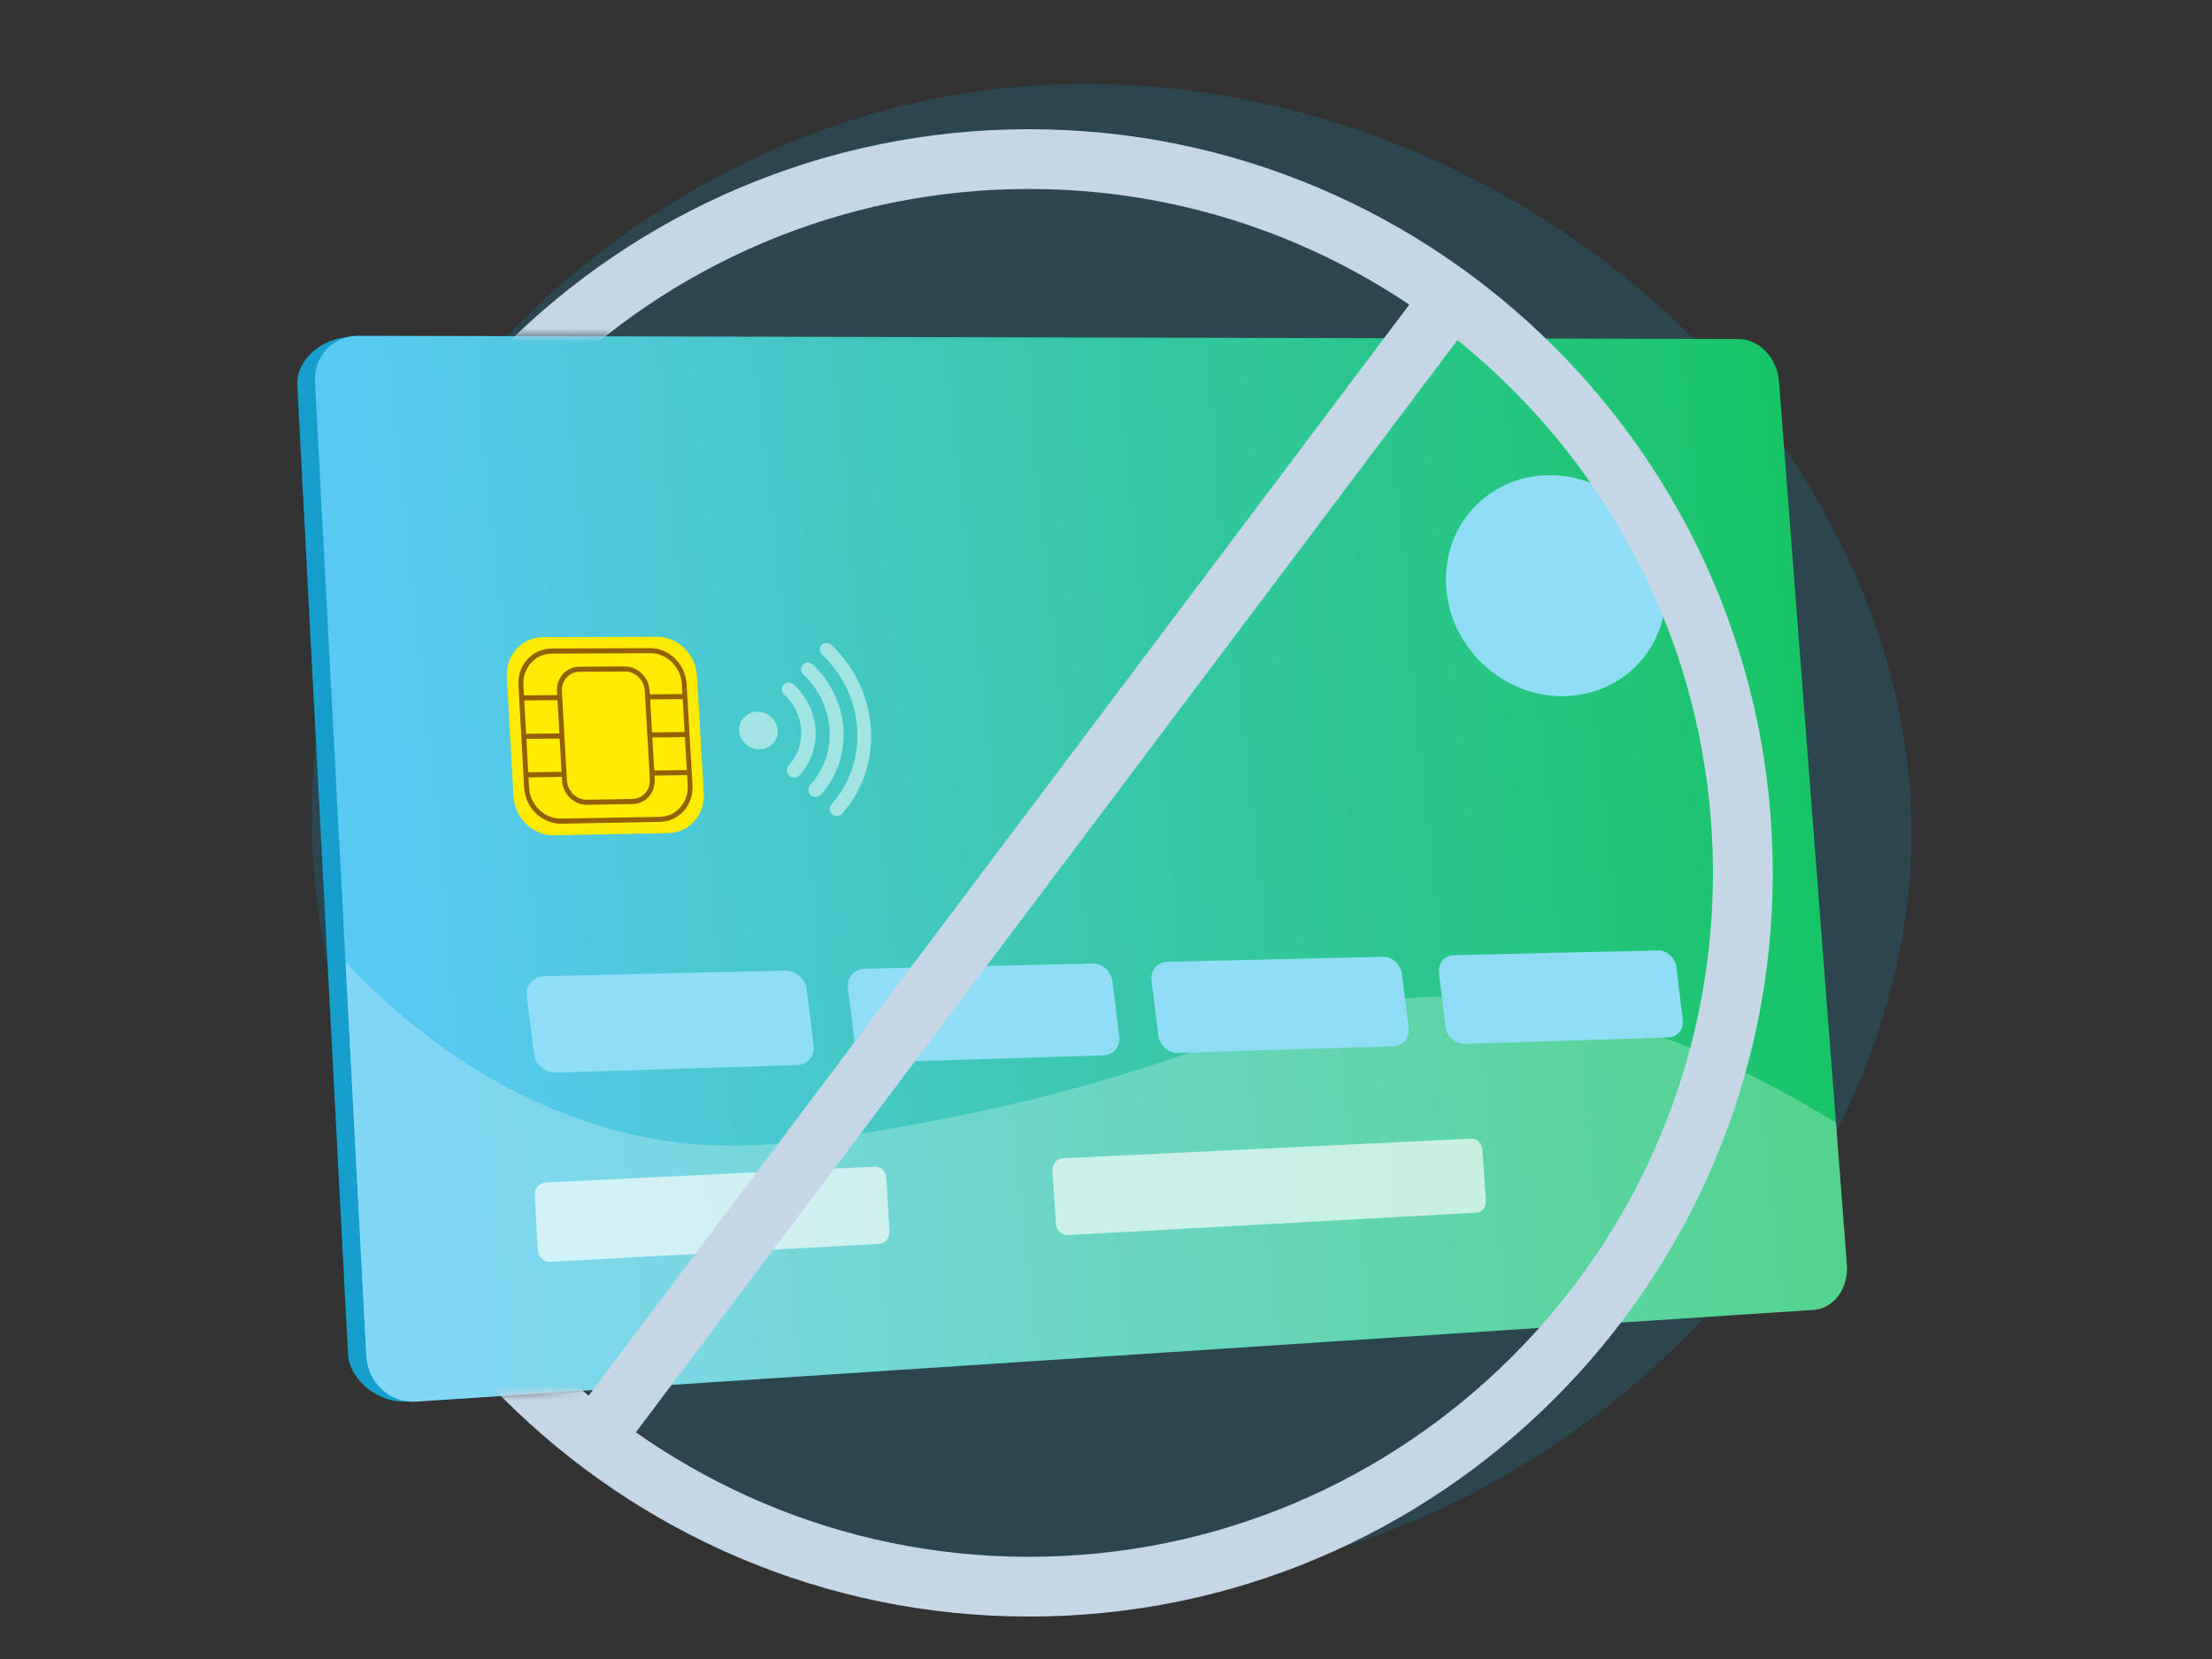
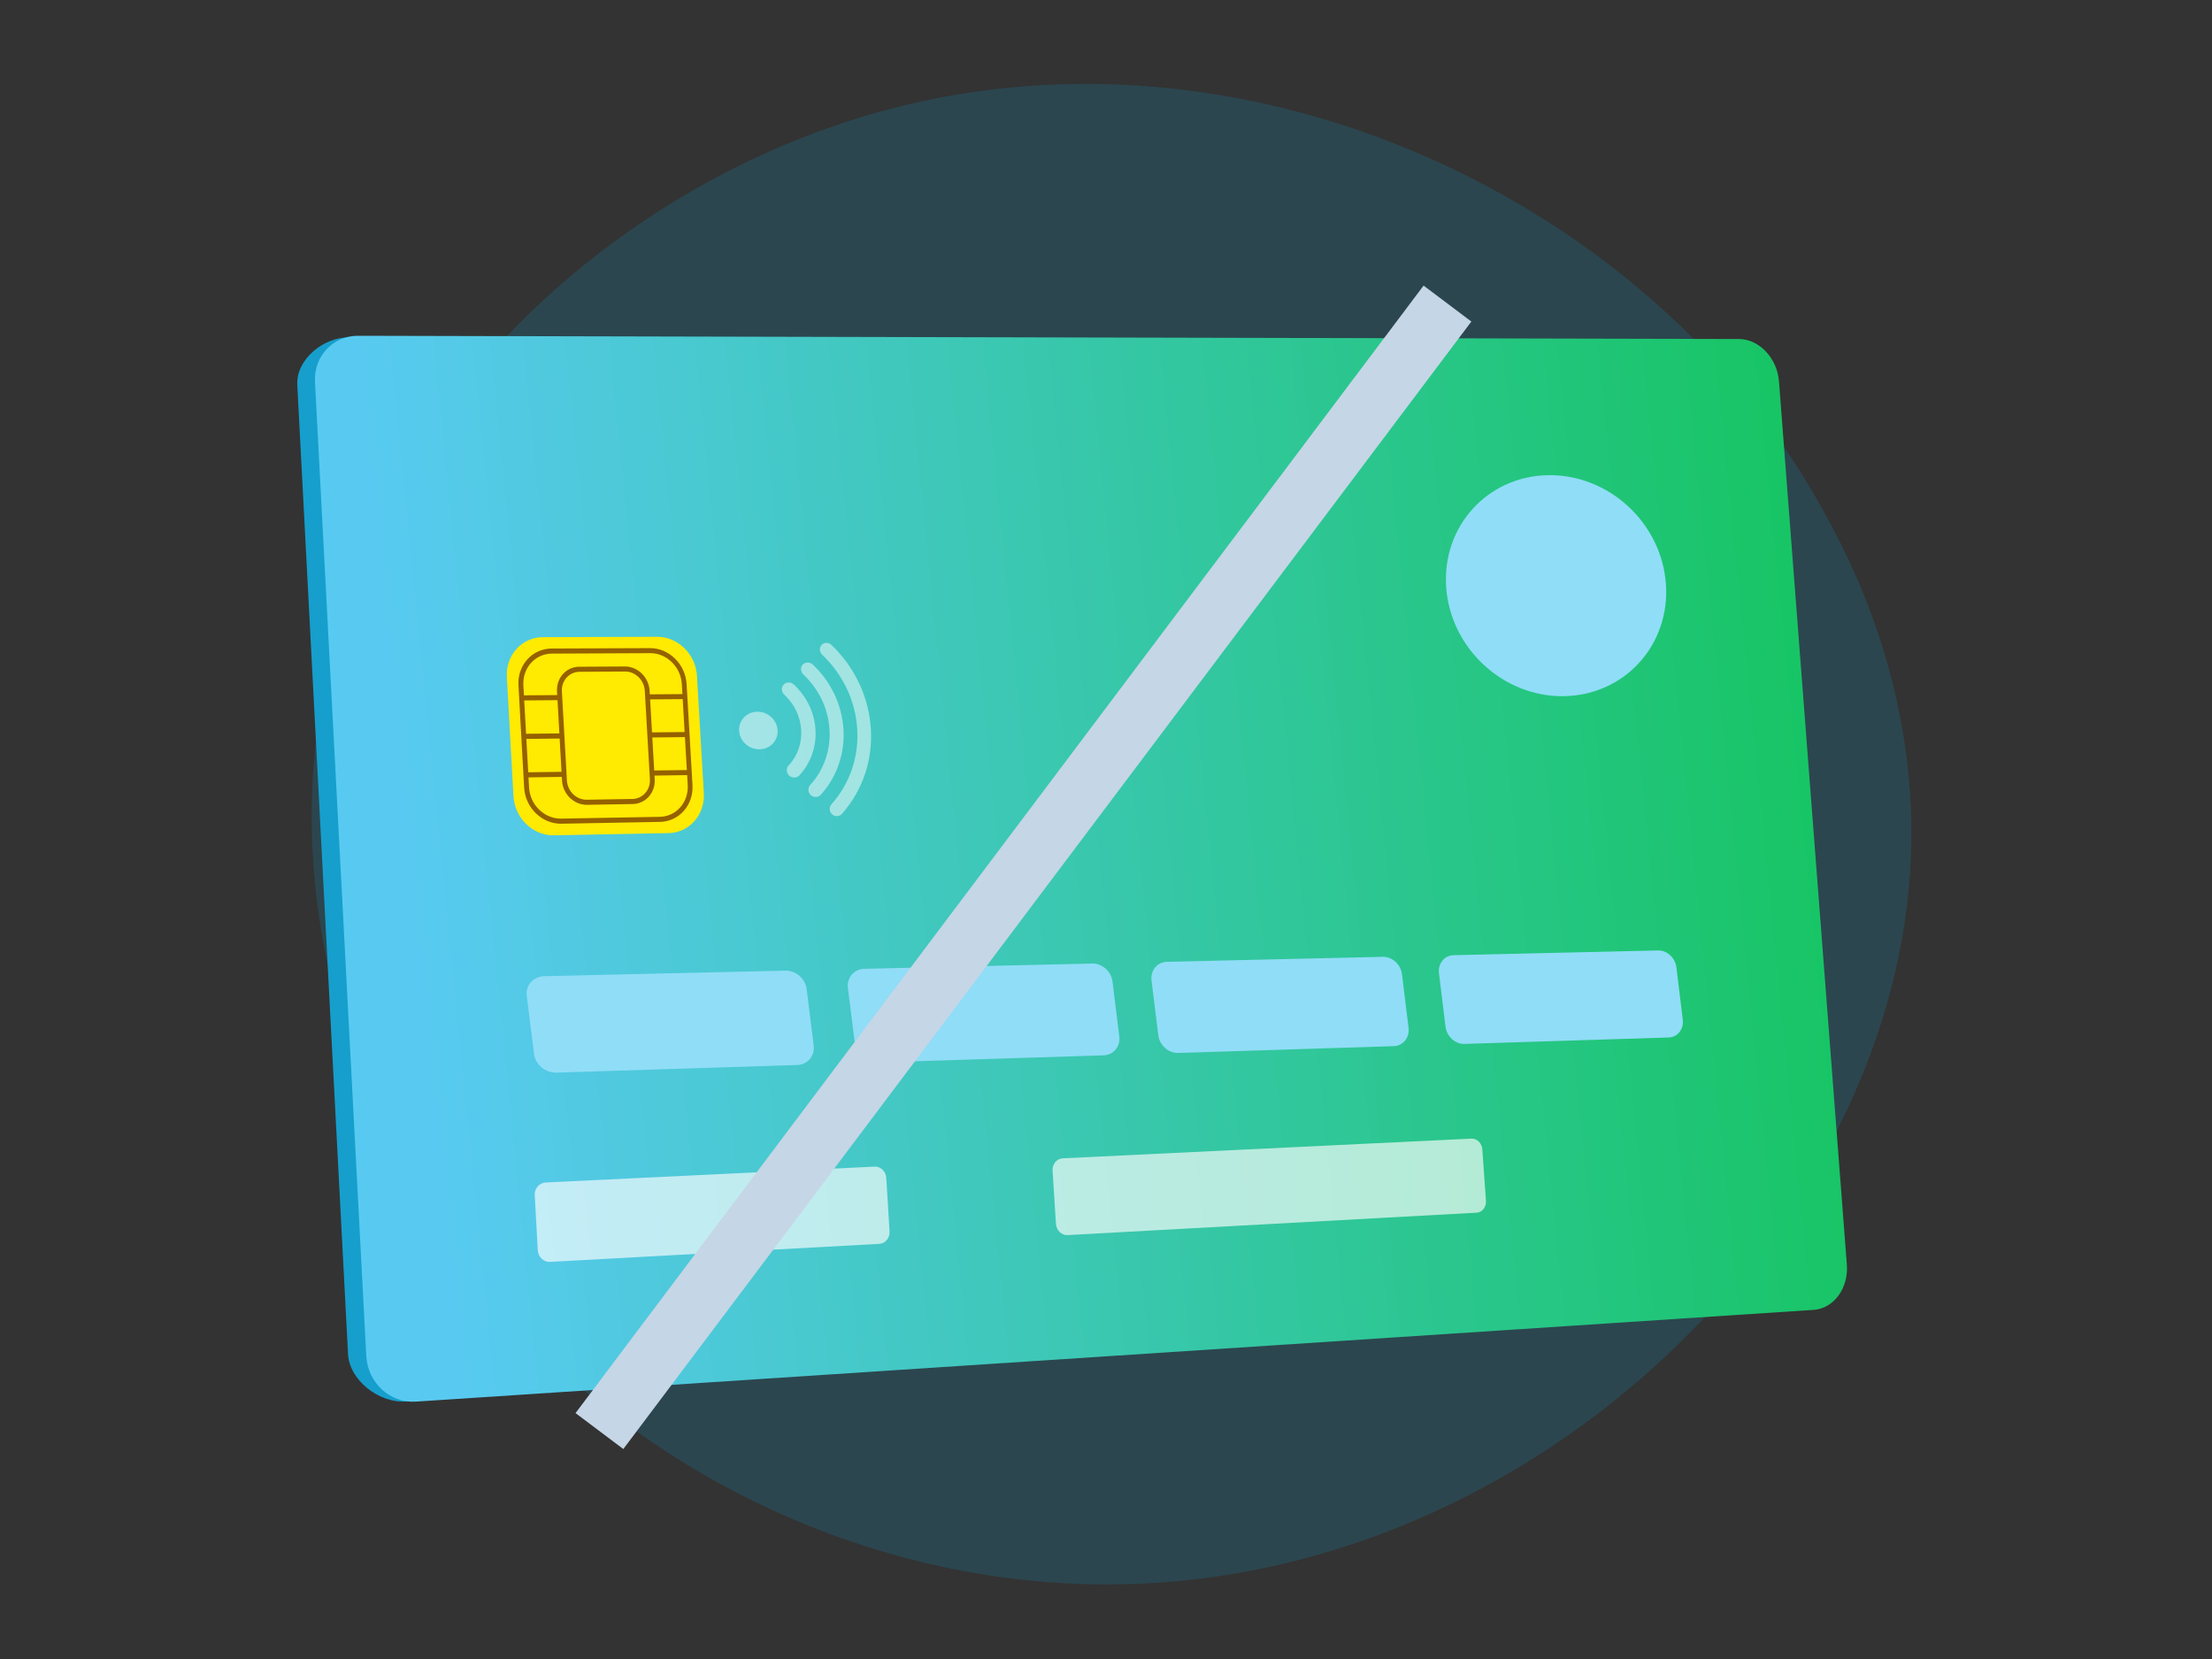
<svg xmlns="http://www.w3.org/2000/svg" width="320" height="240" viewBox="0 0 320 240" fill="none">
  <rect x="0" y="0" width="320" height="240" fill="#333333" stroke="none" />
  <g clip-path="url(#clip0_4_4839)">
    <path d="M128.347 15.873C181.401 1.708 238.897 29.376 263.375 73.17C267.358 80.296 278.045 100.014 276.321 126.198C273.001 176.605 225.469 223.913 169.769 228.793C129.23 232.345 89.561 212.966 67.133 182.643C62.302 176.112 44.171 150.781 45.13 115.341C45.271 110.136 46.027 98.307 50.962 84.329C62.549 51.505 93.771 25.103 128.347 15.873Z" fill="#00B4F0" fill-opacity="0.15" />
    <path d="M263.356 182.747C263.613 186.131 261.46 189.056 258.563 189.247L58.632 202.747C54.921 202.991 50.551 199.743 50.349 195.888L43.007 55.692C42.811 51.957 46.871 48.732 50.536 48.811L247.972 49.507C250.843 49.568 253.388 52.306 253.637 55.594L263.356 182.747Z" fill="#169FCC" />
    <path d="M267.177 182.962C267.436 186.363 265.273 189.304 262.36 189.495L60.154 202.767C56.424 203.012 53.193 200.041 52.989 196.166L45.569 55.254C45.372 51.5 48.236 48.497 51.92 48.576L251.657 49.045C254.544 49.106 257.104 51.858 257.356 55.163L267.177 182.962Z" fill="url(#paint0_linear_4_4839)" />
-     <path opacity="0.25" d="M128.884 163.262C111.702 166.227 100.551 166.893 87.608 163.116C69.616 157.866 57.017 146.649 49.988 139.184L52.989 196.166C53.193 200.041 56.423 203.012 60.153 202.767L262.359 189.496C265.272 189.304 267.436 186.364 267.177 182.962L265.614 162.433C236.247 144.277 213.705 142.724 198.124 144.962C179.01 147.706 168.71 156.389 128.884 163.262Z" fill="white" />
    <path d="M115.312 154.071L80.481 155.172C78.903 155.221 77.452 154.009 77.259 152.477L76.202 144.077C76.009 142.544 77.147 141.26 78.727 141.223L113.608 140.417C115.119 140.382 116.506 141.577 116.693 143.072L117.715 151.266C117.902 152.761 116.821 154.023 115.312 154.071Z" fill="#90DDF7" />
    <path d="M159.655 152.669L126.731 153.71C125.241 153.757 123.867 152.577 123.681 151.088L122.664 142.924C122.479 141.434 123.551 140.187 125.043 140.152L158.013 139.39C159.443 139.357 160.758 140.52 160.938 141.974L161.922 149.944C162.102 151.398 161.083 152.624 159.655 152.669Z" fill="#90DDF7" />
    <path d="M201.627 151.342L170.458 152.328C169.047 152.372 167.745 151.224 167.566 149.775L166.586 141.834C166.407 140.385 167.418 139.172 168.831 139.14L200.043 138.418C201.397 138.387 202.645 139.52 202.819 140.935L203.769 148.692C203.942 150.107 202.979 151.3 201.627 151.342Z" fill="#90DDF7" />
    <path d="M241.412 150.085L211.861 151.019C210.524 151.061 209.288 149.942 209.115 148.532L208.17 140.802C207.997 139.392 208.953 138.212 210.291 138.181L239.883 137.497C241.167 137.467 242.353 138.571 242.521 139.95L243.438 147.506C243.606 148.884 242.695 150.044 241.412 150.085Z" fill="#90DDF7" />
    <path d="M96.745 120.52L80.144 120.843C77.099 120.902 74.456 118.355 74.28 115.184L73.323 97.929C73.148 94.773 75.498 92.184 78.537 92.175L95.1 92.124C98.071 92.115 100.643 94.649 100.825 97.755L101.818 114.739C102.001 117.86 99.722 120.462 96.745 120.52Z" fill="#FFEA02" />
    <path d="M95.489 118.898L81.232 119.162C78.418 119.214 75.99 116.871 75.827 113.941L75.003 99.132C74.84 96.213 76.999 93.831 79.807 93.819L94.037 93.762C96.79 93.751 99.16 96.083 99.328 98.961L100.18 113.563C100.349 116.453 98.248 118.847 95.489 118.898ZM79.849 94.552C77.431 94.562 75.573 96.614 75.713 99.127L76.538 113.93C76.678 116.452 78.769 118.469 81.19 118.425L95.447 118.167C97.823 118.124 99.634 116.063 99.489 113.574L98.638 98.966C98.493 96.487 96.451 94.478 94.079 94.489L79.849 94.552Z" fill="#956100" />
    <path d="M99.109 101.134L75.48 101.33L75.439 100.594L99.067 100.409L99.109 101.134Z" fill="#956100" />
    <path d="M99.429 106.624L75.79 106.895L75.749 106.158L99.387 105.897L99.429 106.624Z" fill="#956100" />
-     <path d="M99.75 112.12L76.101 112.466L76.06 111.729L99.708 111.393L99.75 112.12Z" fill="#956100" />
+     <path d="M99.75 112.12L76.101 112.466L76.06 111.729L99.708 111.393L99.75 112.12" fill="#956100" />
    <path d="M91.516 115.95L84.906 116.061C83.22 116.089 81.758 114.673 81.659 112.914L80.933 100.024C80.834 98.271 82.133 96.829 83.816 96.82L90.416 96.782C92.084 96.772 93.527 98.188 93.628 99.928L94.366 112.724C94.467 114.47 93.186 115.922 91.516 115.95Z" fill="#FFEA02" />
    <path d="M91.537 116.315L84.927 116.428C83.042 116.46 81.416 114.886 81.306 112.919L80.58 100.026C80.47 98.066 81.914 96.464 83.796 96.454L90.396 96.417C92.259 96.407 93.864 97.98 93.976 99.925L94.714 112.719C94.827 114.67 93.403 116.284 91.537 116.315ZM83.837 97.185C82.344 97.194 81.198 98.466 81.286 100.021L82.012 112.909C82.1 114.469 83.39 115.718 84.885 115.693L91.495 115.584C92.977 115.559 94.108 114.279 94.018 112.73L93.28 99.93C93.191 98.386 91.917 97.137 90.438 97.146L83.837 97.185Z" fill="#956100" />
    <g opacity="0.65">
      <path d="M127.203 179.942L79.58 182.551C78.655 182.602 77.853 181.85 77.8 180.881L77.357 172.904C77.304 171.937 78.017 171.109 78.941 171.064L126.523 168.771C127.397 168.729 128.158 169.463 128.215 170.401L128.688 178.145C128.745 179.085 128.077 179.894 127.203 179.942Z" fill="white" />
      <path d="M213.618 175.433L154.443 178.674C153.578 178.721 152.82 177.993 152.76 177.056L152.269 169.345C152.21 168.41 152.869 167.611 153.734 167.569L212.865 164.72C213.669 164.681 214.379 165.386 214.442 166.286L214.966 173.712C215.029 174.614 214.423 175.389 213.618 175.433Z" fill="white" />
    </g>
    <path d="M240.996 84.436C241.652 93.287 235.037 100.581 226.234 100.711C217.449 100.841 209.833 93.781 209.211 84.96C208.589 76.155 215.17 68.902 223.923 68.743C232.692 68.583 240.342 75.603 240.996 84.436Z" fill="#90DDF7" />
    <g opacity="0.5">
      <path d="M111.803 107.561C110.788 108.643 109.027 108.683 107.868 107.64C106.704 106.592 106.6 104.858 107.636 103.777C108.666 102.702 110.428 102.688 111.571 103.736C112.708 104.778 112.811 106.486 111.803 107.561Z" fill="white" />
      <path d="M121.105 118.064C120.846 118.076 120.58 117.988 120.37 117.799C119.948 117.418 119.908 116.77 120.281 116.353C125.773 110.217 125.181 100.662 118.953 94.726C118.531 94.323 118.491 93.678 118.864 93.288C119.237 92.897 119.88 92.908 120.299 93.311C127.294 100.023 127.965 110.791 121.803 117.731C121.617 117.94 121.365 118.051 121.105 118.064Z" fill="white" />
      <path d="M118.04 115.295C117.777 115.305 117.508 115.216 117.294 115.023C116.866 114.637 116.826 113.984 117.205 113.568C121.315 109.049 120.878 101.962 116.229 97.589C115.801 97.186 115.761 96.536 116.14 96.139C116.519 95.742 117.171 95.749 117.596 96.152C123.042 101.308 123.556 109.637 118.749 114.965C118.56 115.174 118.304 115.285 118.04 115.295Z" fill="white" />
      <path d="M114.931 112.486C114.664 112.495 114.39 112.402 114.174 112.207C113.74 111.815 113.7 111.158 114.085 110.742C116.753 107.855 116.475 103.292 113.462 100.497C113.028 100.093 112.988 99.438 113.373 99.035C113.758 98.632 114.419 98.634 114.851 99.037C116.719 100.782 117.823 103.092 117.974 105.552C118.125 108.014 117.304 110.357 115.65 112.16C115.459 112.368 115.198 112.478 114.931 112.486Z" fill="white" />
    </g>
    <mask id="mask0_4_4839" style="mask-type:alpha" maskUnits="userSpaceOnUse" x="70" y="-10" width="207" height="260">
      <path d="M72.362 48.575H87.903L84.317 200.988L71.167 201.586L72.362 214.736L111.213 239.241L165.006 250L211.627 235.057L243.305 220.713L262.431 198.598L276.776 123.885V84.437L269.006 34.828L264.822 7.931L224.179 -10H158.431L90.293 -1.632L70.569 22.276L72.362 48.575Z" fill="#D9D9D9" />
    </mask>
    <g mask="url(#mask0_4_4839)">
-       <path d="M148.868 233.862C89.545 233.862 41.282 185.6 41.282 126.276C41.282 66.952 89.545 18.69 148.868 18.69C208.192 18.69 256.456 66.952 256.456 126.276C256.456 185.6 208.192 233.862 148.868 233.862ZM148.868 27.337C94.314 27.337 49.929 71.721 49.929 126.276C49.929 180.831 94.314 225.215 148.868 225.215C203.425 225.215 247.807 180.831 247.807 126.276C247.807 71.721 203.425 27.337 148.868 27.337Z" fill="#C5D6E6" />
      <path d="M205.944 41.317L83.26 204.426L90.171 209.624L212.855 46.516L205.944 41.317Z" fill="#C5D6E6" />
    </g>
  </g>
  <defs>
    <linearGradient id="paint0_linear_4_4839" x1="58.135" y1="125.678" x2="326.653" y2="98.721" gradientUnits="userSpaceOnUse">
      <stop offset="0.004" stop-color="#58CAF1" />
      <stop offset="1" stop-color="#03C338" />
    </linearGradient>
    <clipPath id="clip0_4_4839">
      <rect width="320" height="240" fill="white" />
    </clipPath>
  </defs>
</svg>